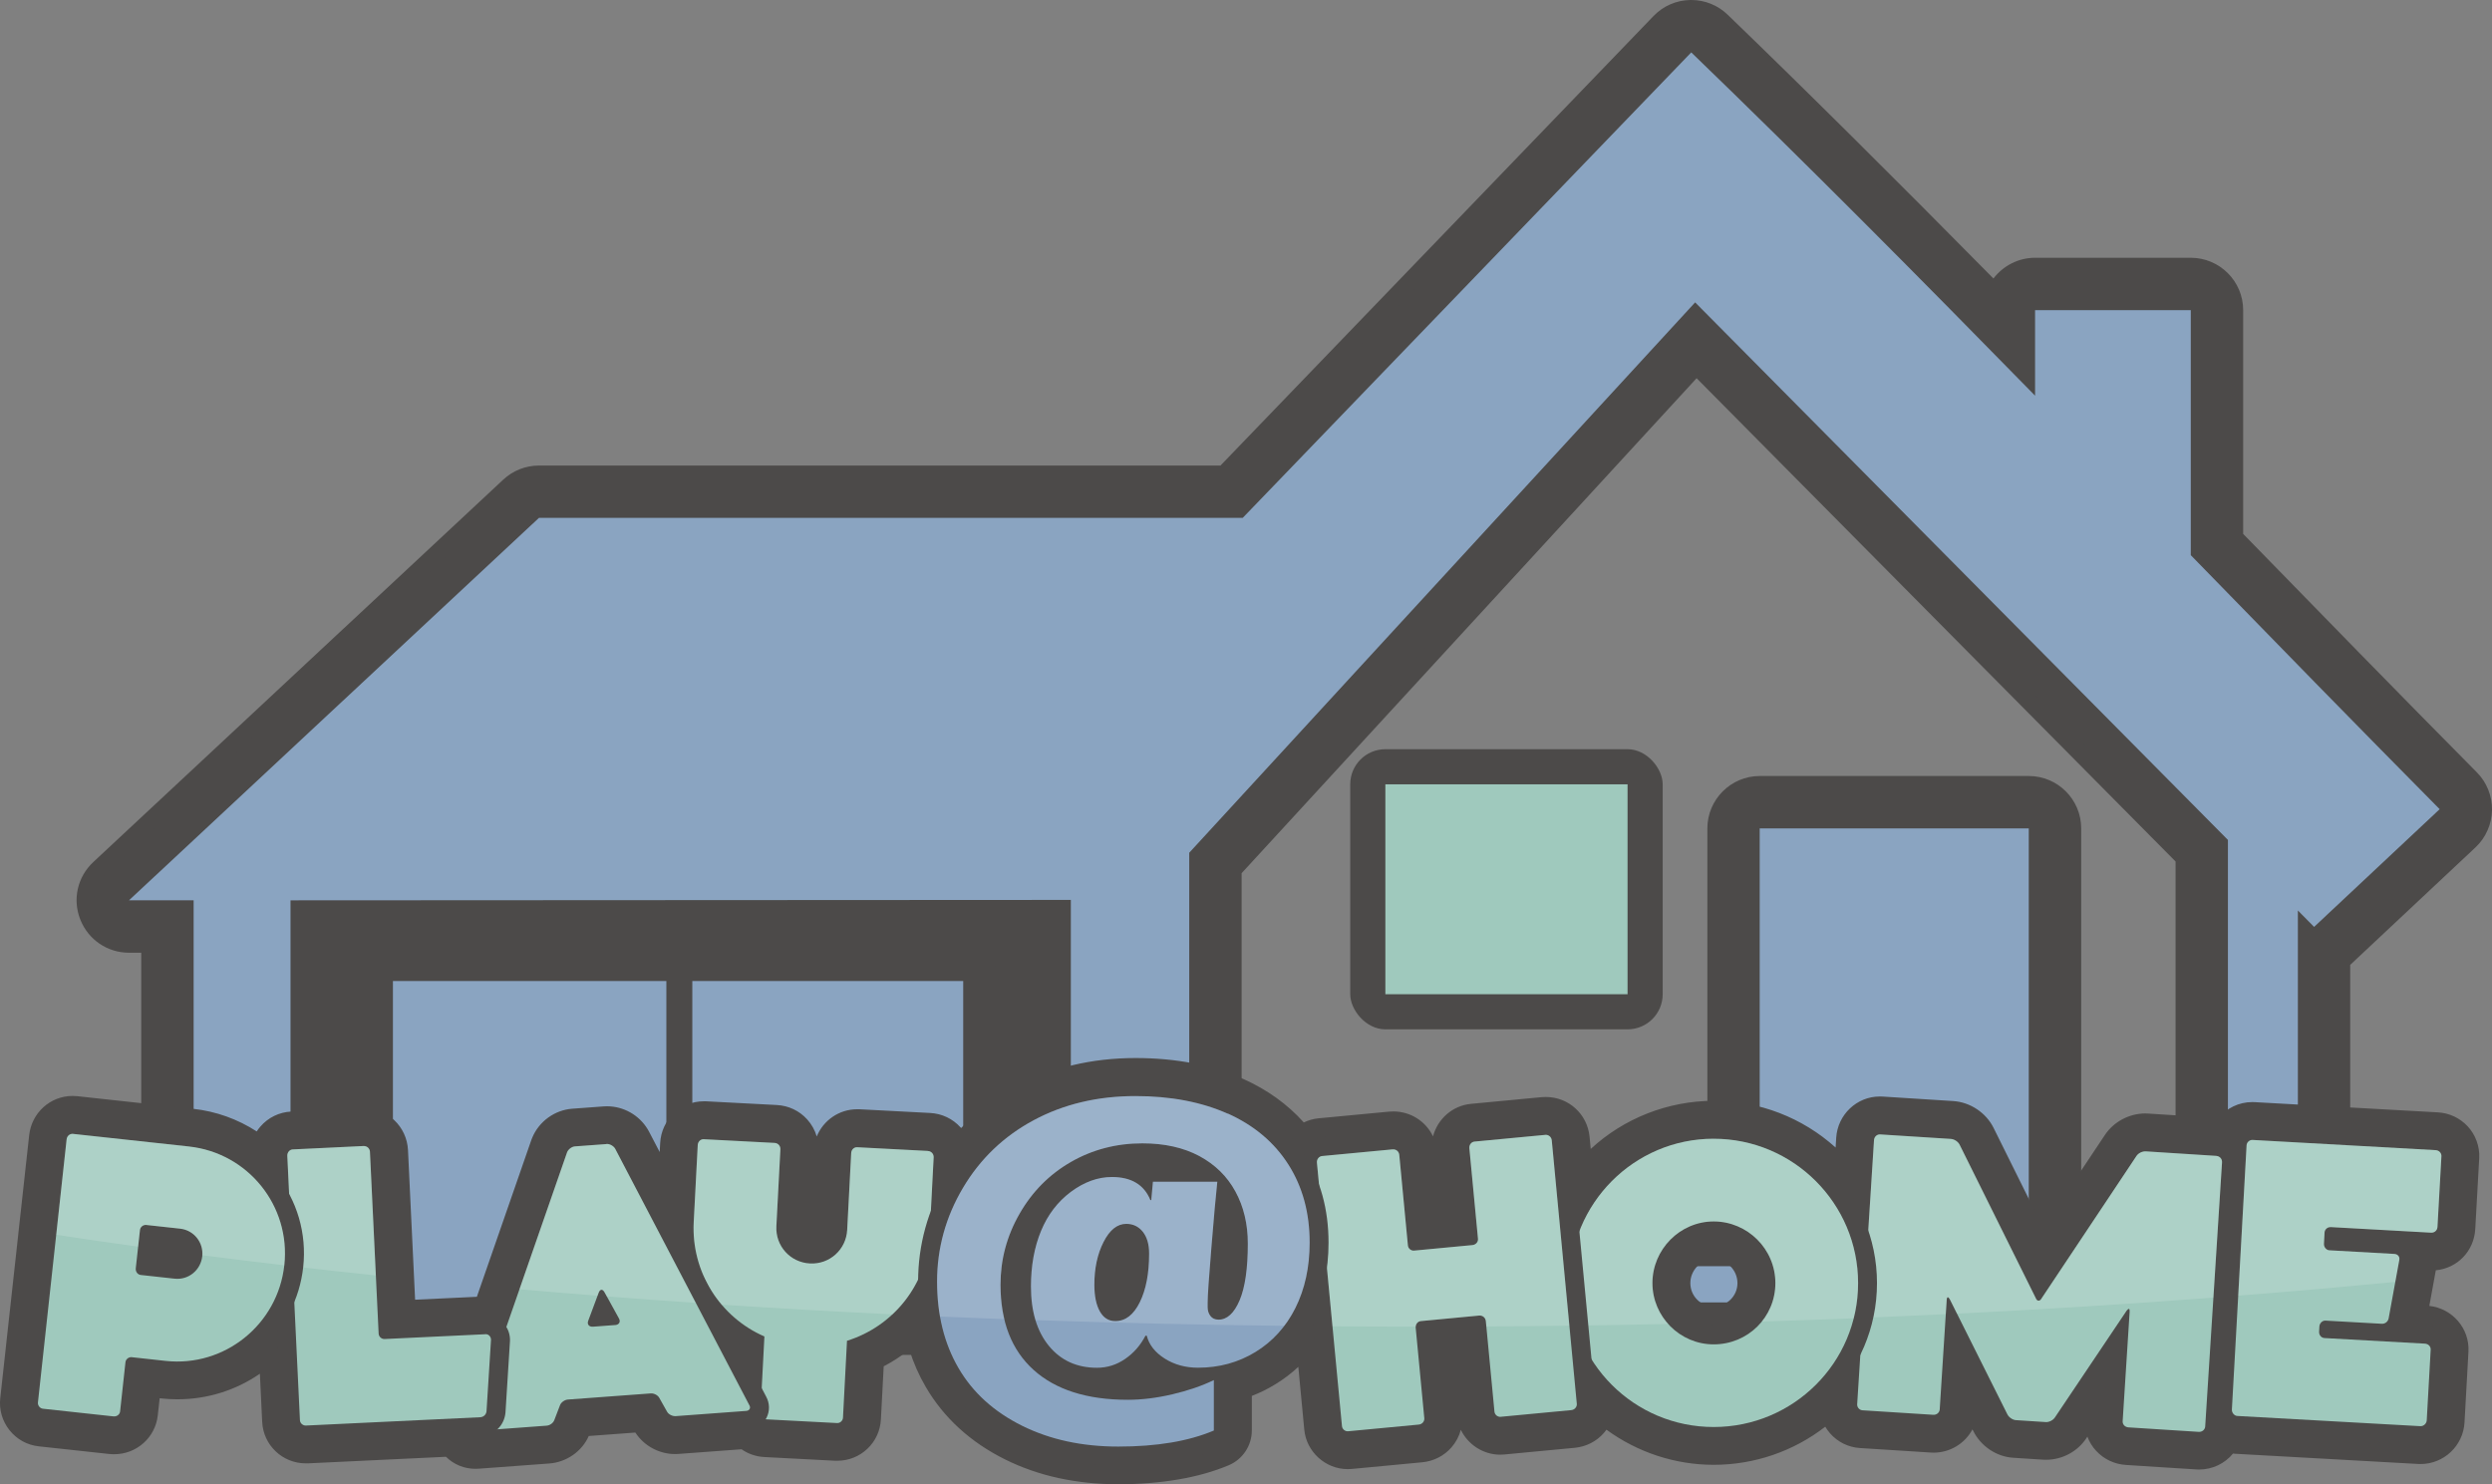
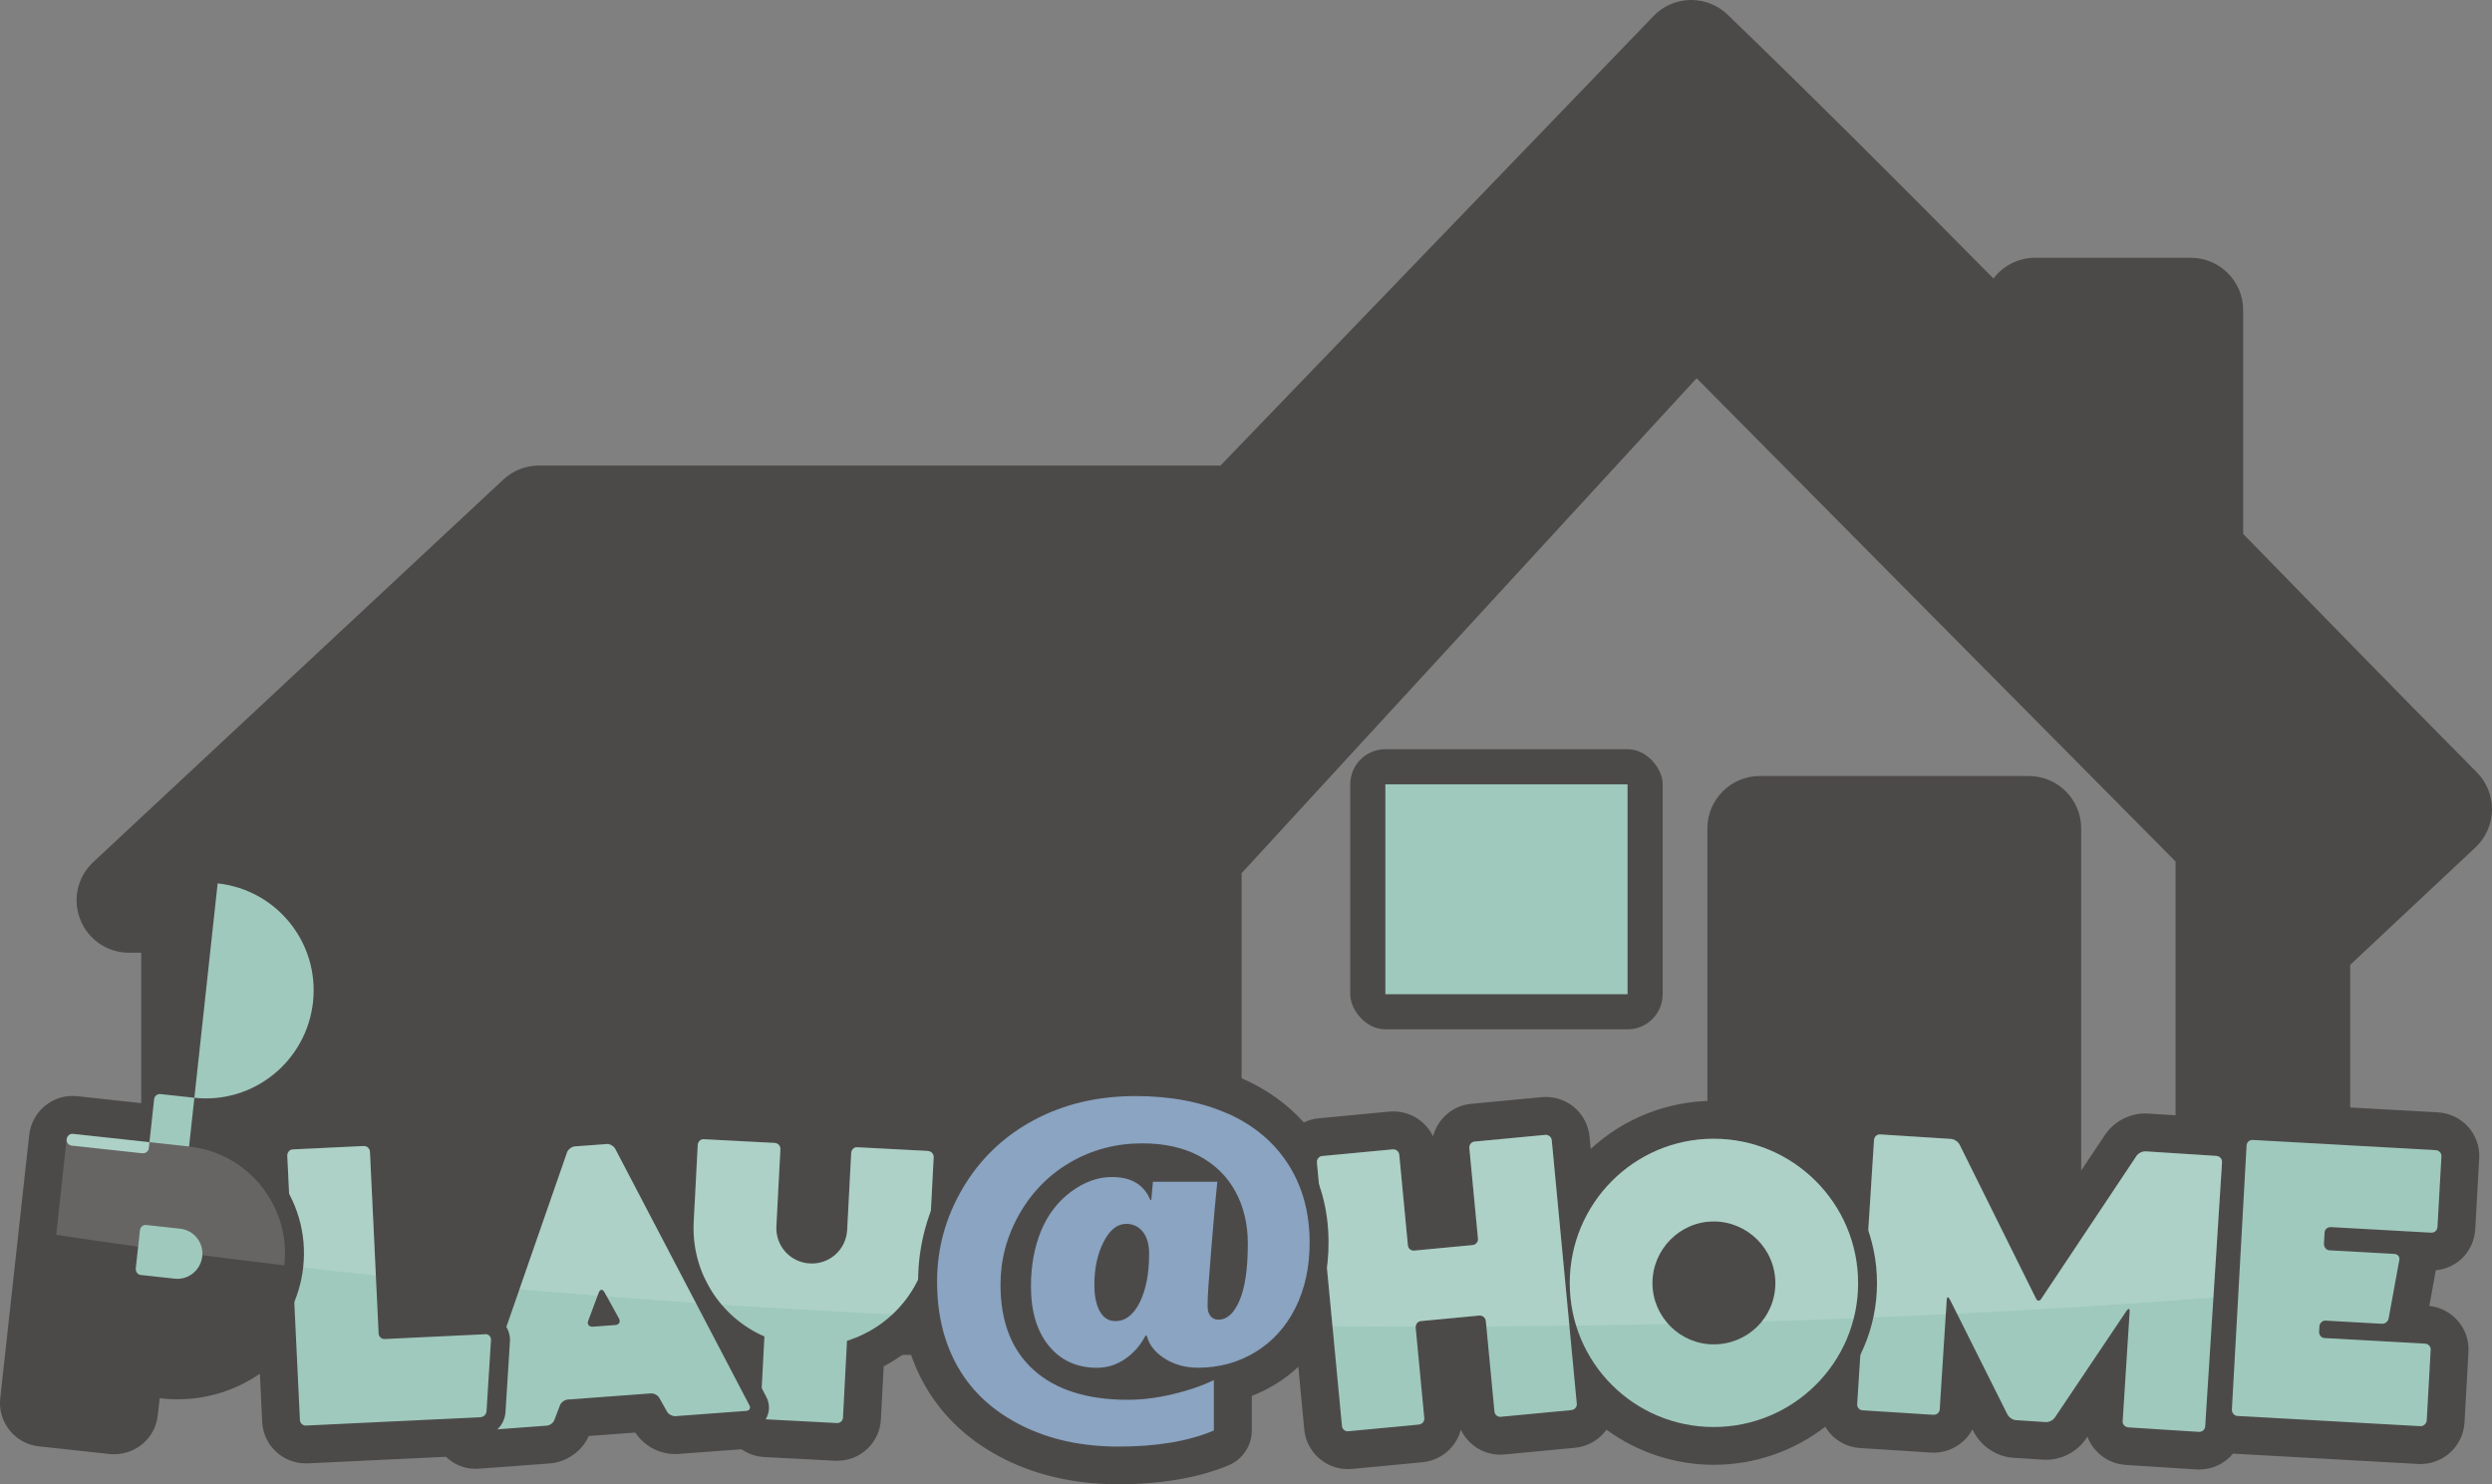
<svg xmlns="http://www.w3.org/2000/svg" viewBox="0 0 410.02 244.28">
  <rect x="0" y="0" width="410.02" height="244.28" fill="#808080" stroke="none" />
  <defs>
    <style>.cls-1,.cls-2{fill:#9fc9bd;}.cls-3{isolation:isolate;}.cls-4,.cls-5{fill:#8aa4c1;}.cls-5,.cls-2{fill-rule:evenodd;}.cls-6{fill:#fff;mix-blend-mode:lighten;opacity:.15;}.cls-7{fill:#4c4a49;}</style>
  </defs>
  <g class="cls-3">
    <g id="_图层_1">
      <rect class="cls-7" x="222.16" y="123.29" width="51.41" height="46.1" rx="5.78" ry="5.78" />
      <path class="cls-7" d="m31.86,222.95c-4.75,0-8.62-3.86-8.62-8.62v-57.55h-2.01c-3.56,0-6.71-2.14-8.02-5.46-1.31-3.31-.47-7.03,2.14-9.46l67.45-62.93c1.6-1.49,3.69-2.32,5.88-2.32h112.13L272.06,2.64c1.6-1.66,3.75-2.6,6.05-2.64h.16c2.24,0,4.37.86,5.98,2.41,12.81,12.36,27.14,26.6,43.74,43.42,1.58-2.07,4.07-3.41,6.85-3.41h25.62c4.75,0,8.62,3.86,8.62,8.62v36.82c12.99,13.33,25.71,26.38,38.45,39.24,1.63,1.64,2.54,3.91,2.49,6.22-.04,2.31-1.03,4.55-2.72,6.13l-20.61,19.33v55.56c0,4.75-3.87,8.62-8.62,8.62H31.86Zm326.1-23.19v-57.99l-78.81-79.53-74.86,81.45v56.07h76.63v-63.44c0-4.75,3.87-8.62,8.62-8.62h44.27c4.75,0,8.62,3.86,8.62,8.62v63.44h15.53Z" />
-       <path class="cls-7" d="m405.52,129.09c-12.75-12.87-25.38-25.81-39.28-40.08v-37.97c0-3.19-2.59-5.78-5.78-5.78h-25.62c-3.16,0-5.73,2.54-5.78,5.7-13.9-14.13-30.34-30.64-46.77-46.5-1.08-1.04-2.52-1.62-4.02-1.62-.03,0-.07,0-.11,0-1.53.03-2.99.66-4.06,1.77l-72.09,74.85h-113.33c-1.46,0-2.87.56-3.94,1.55l-67.45,62.93c-1.74,1.62-2.31,4.14-1.43,6.35.87,2.21,3,3.66,5.38,3.66h4.85v60.39c0,3.19,2.59,5.78,5.78,5.78h346.22c3.19,0,5.78-2.59,5.78-5.78v-56.92c.3-.19.58-.41.84-.66l20.66-19.37c1.14-1.07,1.8-2.55,1.83-4.11.03-1.56-.57-3.07-1.67-4.17Zm-71.71,1.44h-44.27c-3.19,0-5.78,2.59-5.78,5.78v66.27h-82.3v-60.01l77.61-84.45,81.72,82.47v61.99h-21.2v-66.27c0-3.19-2.59-5.78-5.78-5.78Zm-175.32,25.13h-44.57c-.75,0-1.48.14-2.14.41-.66-.26-1.38-.41-2.14-.41h-44.99c-3.19,0-5.78,2.59-5.78,5.78v41.14h-5.29v-48.65l116.83-.06v48.72h-6.15v-41.14c0-3.19-2.59-5.78-5.78-5.78Z" />
-       <path class="cls-5" d="m366.57,208.37h-32.77v-72.05h-44.27v72.05h-93.86v-68.04l83.24-90.57,87.66,88.46v70.15h0Zm-31.73-157.33h25.62v40.32c13.73,14.1,27.4,28.12,40.95,41.8l-20.66,19.37-2.67-2.7v64.49H31.86v-66.17h-10.63l67.45-62.93h115.79L278.27,8.62c18.78,18.13,37.69,37.2,56.57,56.49v-14.06h0Zm-158.65,97.05v60.28h-17.71v-46.93h-44.57v47.19h-4.27v-47.19h-44.99v46.93h-16.85v-60.21l128.39-.07h0Z" />
      <path class="cls-7" d="m405.99,185.32c-1.28-1.36-3.02-2.17-4.89-2.27l-30.11-1.68c-.11,0-.3-.01-.41-.01-2.22,0-4.23,1-5.55,2.63l-11.54-.74c-.11,0-.38-.02-.5-.02-2.66,0-5.21,1.36-6.66,3.54l-10.17,15.26-8.14-16.41c-1.24-2.51-3.85-4.25-6.65-4.43l-11.63-.74c-.12,0-.34-.01-.46-.01-3.77,0-6.92,2.98-7.16,6.79l-.1,1.61c-5.43-4.9-12.52-7.69-20.04-7.69s-14.8,2.87-20.25,7.92l-.19-2c-.36-3.74-3.45-6.55-7.2-6.55-.23,0-.45.01-.7.03l-11.61,1.1c-3.07.29-5.5,2.51-6.25,5.35-1.17-2.45-3.66-4.1-6.53-4.1-.23,0-.46.01-.7.03l-11.61,1.1c-.85.08-1.67.32-2.42.68-2.68-2.99-6.01-5.39-9.94-7.15-5.1-2.29-11.07-3.45-17.74-3.45-7.22,0-13.84,1.58-19.66,4.69-3.41,1.82-6.43,4.11-9.04,6.83-.03-.03-.06-.07-.09-.1-1.29-1.43-3.07-2.28-5.01-2.38l-11.64-.61c-.1,0-.28,0-.38,0-2.98,0-5.56,1.84-6.64,4.48-.3-1.03-.83-1.99-1.57-2.81-1.29-1.43-3.07-2.27-5.01-2.37l-11.64-.61c-.1,0-.28,0-.37,0-3.82,0-6.97,3.02-7.17,6.87l-.08,1.48-1.79-3.43c-.05-.1-.11-.21-.19-.33-1.41-2.33-3.97-3.77-6.68-3.77-.13,0-.41,0-.55.02l-5.17.38c-2.88.21-5.47,2.08-6.59,4.77-.05.11-.09.23-.14.36l-8.97,25.82-10.16.48-1.17-24.62c-.19-3.87-3.36-6.9-7.23-6.9-.08,0-.25,0-.35,0l-11.65.56c-1.94.09-3.79.99-5.06,2.47-.22.25-.42.52-.6.8-3.12-2.02-6.69-3.31-10.43-3.72l-19.09-2.08c-.2-.02-.58-.04-.78-.04-3.67,0-6.74,2.78-7.14,6.46L.04,230.1c-.21,1.9.34,3.77,1.54,5.27,1.2,1.5,2.91,2.44,4.81,2.64l11.6,1.26c.27.03.53.04.79.04,3.7,0,6.78-2.75,7.18-6.39l.31-2.82.31.03c.86.09,1.74.14,2.61.14,4.93,0,9.63-1.49,13.57-4.21l.38,7.92c.18,3.83,3.33,6.83,7.17,6.83.08,0,.23,0,.34,0l22.73-1.08c1.27,1.26,3.01,1.98,4.85,1.98.13,0,.38,0,.52-.02l11.63-.86c2.85-.21,5.38-2,6.49-4.52l7.67-.57c1.4,2.17,3.89,3.54,6.54,3.54.13,0,.4,0,.54-.02l10.39-.77c1.1.77,2.4,1.21,3.75,1.28l11.64.61c.09,0,.33,0,.38,0,3.82,0,6.97-2.99,7.16-6.8l.46-8.74c1.49-.77,2.9-1.7,4.21-2.75.69,2.19,1.6,4.25,2.72,6.16,2.97,5.08,7.36,9.09,13.06,11.92,5.46,2.71,11.72,4.08,18.62,4.08s13.25-1.05,18.16-3.13c2.31-.98,3.8-3.23,3.8-5.74v-5.67c1.33-.51,2.62-1.15,3.85-1.9,1.38-.84,2.64-1.8,3.8-2.88l.98,10.33c.34,3.64,3.48,6.5,7.15,6.5.17,0,.48-.01.67-.03l11.61-1.1c1.87-.18,3.57-1.05,4.8-2.46.73-.84,1.25-1.83,1.53-2.88,1.17,2.42,3.67,4.09,6.47,4.09.17,0,.49-.01.67-.03l11.61-1.1c1.87-.18,3.58-1.05,4.8-2.46.15-.17.28-.34.41-.52,5.09,3.72,11.29,5.78,17.64,5.78,6.72,0,13.15-2.23,18.36-6.27.23.38.49.74.79,1.09,1.27,1.44,3.02,2.3,4.92,2.42l11.63.74c.12,0,.36.02.48.02,2.76,0,5.19-1.55,6.4-3.83l.12.23c1.23,2.52,3.82,4.27,6.59,4.44l4.95.32c.12,0,.36.01.47.01,2.64,0,5.18-1.37,6.6-3.53l.18-.28c.32.86.81,1.67,1.45,2.35,1.27,1.37,3,2.19,4.88,2.31l11.56.74c.1,0,.41.01.48.02,2.23,0,4.26-1.01,5.59-2.63.11.01.23.02.34.03l30.11,1.68c.1,0,.31.01.41.01,3.84,0,7.02-3.01,7.23-6.84l.65-11.65c.21-3.82-2.65-7.11-6.44-7.53l1.07-5.86c3.55-.34,6.29-3.15,6.49-6.8l.65-11.64c.11-1.94-.6-3.87-1.94-5.3Zm-124.03,21.92c2.16,0,3.91,1.76,3.91,3.91s-1.76,3.84-3.91,3.84-3.84-1.72-3.84-3.84,1.72-3.91,3.84-3.91Z" />
      <path class="cls-7" d="m398.04,237.81l-30.12-1.68c-1.11-.06-2.17-.61-2.89-1.5-.66-.81-.99-1.82-.93-2.84l2.42-43.48c.12-2.15,1.9-3.83,4.05-3.83.06,0,.17,0,.23,0l30.12,1.68c1.07.06,2.07.52,2.8,1.29.76.8,1.15,1.89,1.09,2.98l-.65,11.64c-.12,2.22-1.89,3.89-4.11,3.89-.06,0-.18,0-.24,0l-2.14-.12c.23.66.29,1.39.14,2.1l-1.75,9.58c-.02.1-.04.2-.07.3l3.15.18c2.27.13,4.01,2.04,3.89,4.28l-.65,11.65c-.12,2.19-1.93,3.9-4.12,3.9-.06,0-.17,0-.23,0Z" />
      <path class="cls-1" d="m383.46,201.93l16.53.92c.57.03,1.03-.37,1.06-.95l.65-11.64c.03-.5-.38-.96-.95-.99l-30.12-1.68c-.5-.03-.96.38-.99.88l-2.42,43.48c-.03.51.38,1.03.88,1.06l30.12,1.68c.57.03,1.03-.45,1.06-.95l.65-11.64c.03-.51-.38-.96-.95-.99l-16.53-.92c-.51-.03-.91-.48-.88-1.06l.05-.86c.03-.5.48-.98.99-.95l9.27.52c.58.03,1.03-.38,1.13-.87l1.76-9.64c.1-.5-.24-.95-.81-.98l-10.71-.6c-.51-.03-.91-.55-.88-1.06l.1-1.87c.03-.5.48-.91.99-.88Z" />
-       <path class="cls-6" d="m400.75,189.27l-30.12-1.68c-.5-.03-.96.38-.99.88l-1.38,24.74c8.77-.69,17.39-1.45,25.84-2.26l.66-3.63c.1-.5-.24-.95-.81-.98l-10.71-.6c-.51-.03-.91-.55-.88-1.06l.1-1.87c.03-.5.48-.91.99-.88l16.53.92c.57.03,1.03-.37,1.06-.95l.65-11.64c.03-.5-.38-.96-.95-.99Z" />
      <path class="cls-7" d="m361.55,238.72l-11.57-.74c-1.08-.07-2.07-.54-2.79-1.32-.75-.81-1.14-1.9-1.07-2.99l.48-7.52-5.92,8.82c-.85,1.3-2.43,2.15-4.01,2.15-.07,0-.2,0-.27,0l-4.95-.32c-1.65-.1-3.25-1.19-3.99-2.7l-4.74-9.47-.48,7.52c-.13,2.12-1.94,3.79-4.11,3.79-.07,0-.2,0-.27,0l-11.64-.74c-1.08-.07-2.06-.56-2.78-1.37-.72-.82-1.08-1.86-1.01-2.93l2.77-43.46c.14-2.17,1.92-3.87,4.05-3.87.07,0,.19,0,.26,0l11.64.74c1.71.11,3.3,1.17,4.05,2.69l10.54,21.25,13.16-19.75c.87-1.31,2.46-2.16,4.07-2.16.07,0,.22,0,.29,0l11.56.74c1.11.07,2.12.56,2.85,1.39.72.82,1.08,1.89,1.01,2.99l-2.77,43.46c-.14,2.13-1.94,3.79-4.11,3.79,0,0-.2,0-.27,0Z" />
      <path class="cls-1" d="m364.64,190.21l-11.56-.74c-.58-.04-1.24.28-1.56.76l-15.63,23.46c-.25.49-.75.46-.93-.06l-12.53-25.25c-.26-.52-.88-.92-1.45-.96l-11.64-.74c-.5-.03-.96.37-1,.94l-2.77,43.47c-.03.5.37.96.87.99l11.64.74c.58.04,1.03-.37,1.07-.87l1.15-18.03c.04-.58.25-.56.51-.11l9.47,18.93c.26.52.88.92,1.38.96l4.96.32c.5.03,1.17-.28,1.49-.77l11.8-17.57c.32-.41.53-.4.49.18l-1.15,18.03c-.03.5.37.96.95,1l11.56.74c.58.04,1.03-.37,1.07-.87l2.77-43.47c.04-.57-.37-1.03-.94-1.07Z" />
      <path class="cls-6" d="m364.64,190.21l-11.56-.74c-.58-.04-1.24.28-1.56.76l-15.63,23.46c-.25.49-.75.46-.93-.06l-12.53-25.25c-.26-.52-.88-.92-1.45-.96l-11.64-.74c-.5-.03-.96.37-1,.94l-1.86,29.24c4.59-.19,9.15-.39,13.67-.61l.15-2.33c.04-.58.25-.56.51-.11l1.18,2.36c14.4-.71,28.49-1.59,42.19-2.64l1.42-22.25c.04-.57-.37-1.03-.94-1.07Z" />
      <path class="cls-7" d="m281.96,237.95c-14.78,0-26.8-12.02-26.8-26.8s12.02-26.88,26.8-26.88,26.87,12.06,26.87,26.88-12.06,26.8-26.87,26.8Zm0-33.83c-3.84,0-6.96,3.15-6.96,7.03s3.12,6.96,6.96,6.96,7.03-3.12,7.03-6.96-3.15-7.03-7.03-7.03Z" />
      <path class="cls-1" d="m281.96,187.39c-13.1,0-23.68,10.66-23.68,23.76s10.58,23.68,23.68,23.68,23.76-10.58,23.76-23.68-10.65-23.76-23.76-23.76Zm0,33.84c-5.54,0-10.08-4.54-10.08-10.08s4.53-10.15,10.08-10.15,10.15,4.53,10.15,10.15-4.53,10.08-10.15,10.08Z" />
      <path class="cls-6" d="m281.96,187.39c-13.1,0-23.68,10.66-23.68,23.76,0,2.43.37,4.78,1.05,6.99,5.08-.07,10.13-.16,15.15-.27-1.6-1.79-2.59-4.14-2.59-6.71,0-5.62,4.53-10.15,10.08-10.15s10.15,4.53,10.15,10.15c0,2.38-.84,4.58-2.24,6.31,5.08-.16,10.13-.33,15.14-.53.46-1.85.71-3.78.71-5.77,0-13.1-10.65-23.76-23.76-23.76Z" />
      <path class="cls-7" d="m137.57,237.28l-11.65-.61c-1.02-.05-1.99-.49-2.73-1.23-.81-.81-1.24-1.92-1.18-3.04l.56-10.61c-7.41-4.13-11.97-12.26-11.52-20.89l.66-12.65c.12-2.19,1.9-3.91,4.05-3.91.05,0,.15,0,.21,0l11.65.61c1.11.06,2.12.54,2.86,1.35.73.81,1.11,1.87,1.05,2.98l-.66,12.66c-.04.73.2,1.43.68,1.96.48.53,1.15.85,1.88.89h.15c1.46,0,2.62-1.1,2.7-2.57l.66-12.65c.12-2.19,1.9-3.91,4.05-3.91.05,0,.15,0,.21,0l11.65.61c1.11.06,2.12.54,2.86,1.35.73.81,1.1,1.87,1.05,2.98l-.66,12.66c-.45,8.64-5.87,16.25-13.71,19.57l-.56,10.6c-.11,2.15-1.89,3.84-4.05,3.84,0,0-.15,0-.21,0Z" />
      <path class="cls-1" d="m152.69,189.4l-11.65-.61c-.51-.03-.96.38-.99.96l-.66,12.65c-.17,3.23-2.89,5.69-6.13,5.52-3.24-.17-5.69-2.89-5.52-6.13l.66-12.65c.03-.57-.38-1.03-.96-1.06l-11.65-.61c-.5-.03-.96.38-.99.96l-.66,12.65c-.44,8.34,4.44,15.73,11.63,18.85l-.66,12.65c-.03.5.45.96.96.99l11.65.61c.5.03.96-.38.98-.89l.66-12.65c7.55-2.34,13.17-9.18,13.6-17.52l.66-12.65c.03-.57-.38-1.03-.95-1.06Z" />
-       <path class="cls-7" d="m221.74,238.66c-2.07,0-3.85-1.61-4.04-3.67l-4.12-43.36c-.21-2.26,1.42-4.28,3.64-4.49l11.61-1.1c.14-.01.27-.02.4-.02,2.13,0,3.9,1.61,4.1,3.73l1.21,12.73,5.33-.51-1.21-12.73c-.21-2.26,1.42-4.28,3.64-4.49l11.61-1.1c.14-.01.27-.02.4-.02,2.13,0,3.89,1.6,4.1,3.73l4.12,43.36c.1,1.09-.25,2.19-.98,3.02-.7.8-1.67,1.3-2.75,1.4l-11.61,1.1c-.1,0-.28.02-.38.02h0c-2.07,0-3.85-1.61-4.04-3.67l-1.22-12.8-5.33.51,1.22,12.81c.1,1.09-.25,2.19-.98,3.02-.7.8-1.67,1.3-2.75,1.4l-11.61,1.1c-.1,0-.28.02-.38.02Z" />
      <path class="cls-1" d="m254.21,186.76l-11.61,1.1c-.5.05-.89.52-.84,1.09l1.42,14.91c.05.5-.34.97-.91,1.03l-9.6.91c-.5.05-.97-.34-1.02-.84l-1.42-14.91c-.05-.57-.53-.96-1.1-.91l-11.61,1.1c-.5.05-.89.52-.84,1.09l4.12,43.36c.05.5.52.89,1.02.84l11.61-1.1c.57-.05.96-.53.92-1.03l-1.42-14.91c-.05-.57.33-1.04.84-1.09l9.6-.91c.57-.05,1.04.34,1.1.91l1.42,14.91c.05.5.52.89,1.02.84l11.61-1.1c.57-.05.96-.53.92-1.03l-4.12-43.36c-.05-.57-.53-.96-1.1-.91Z" />
      <path class="cls-6" d="m255.31,187.67c-.05-.57-.53-.96-1.1-.91l-11.61,1.1c-.5.05-.89.52-.84,1.09l1.42,14.91c.05.5-.34.97-.91,1.03l-9.6.91c-.5.05-.97-.34-1.02-.84l-1.42-14.91c-.05-.57-.53-.96-1.1-.91l-11.61,1.1c-.5.05-.89.52-.84,1.09l2.56,26.93c4.55.03,9.12.05,13.71.05.04-.48.37-.87.82-.91l9.6-.91c.57-.05,1.04.34,1.1.91l.08.88c4.57-.03,9.13-.07,13.66-.13l-2.89-30.48Z" />
      <path class="cls-6" d="m152.69,189.4l-11.65-.61c-.51-.03-.96.38-.99.96l-.66,12.65c-.17,3.23-2.89,5.69-6.13,5.52-3.24-.17-5.69-2.89-5.52-6.13l.66-12.65c.03-.57-.38-1.03-.96-1.06l-11.65-.61c-.5-.03-.96.38-.99.96l-.66,12.65c-.27,5.17,1.5,9.97,4.6,13.62,9.22.6,18.59,1.13,28.1,1.59,3.54-3.31,5.85-7.95,6.12-13.17l.66-12.65c.03-.57-.38-1.03-.95-1.06Z" />
      <path class="cls-7" d="m78.22,238.6c-1.26,0-2.43-.61-3.12-1.64-.66-.99-.8-2.24-.38-3.37l15.64-45c.02-.06.04-.12.07-.18.67-1.59,2.25-2.74,3.95-2.86l5.17-.38c.08,0,.24-.01.32-.01,1.6,0,3.18.89,4.01,2.27.03.06.06.11.09.17l22.08,42.21c.61,1.11.63,2.41.06,3.52-.6,1.15-1.75,1.89-3.08,1.99l-11.63.86c-.08,0-.23.01-.31.01-1.7,0-3.35-.98-4.11-2.44l-.69-1.23-11.61.86-.54,1.41c-.55,1.6-2.17,2.83-3.98,2.96l-11.63.86c-.08,0-.22.01-.29.01Z" />
      <path class="cls-1" d="m99.78,188.27l-5.17.38c-.58.04-1.12.52-1.3.96l-15.66,45.04c-.18.45.13.86.64.82l11.63-.86c.57-.04,1.12-.44,1.3-.96l.91-2.38c.18-.52.8-.92,1.3-.96l13.64-1.01c.5-.04,1.17.27,1.42.76l1.25,2.22c.25.49.93.8,1.43.76l11.63-.86c.51-.04.76-.49.51-.91l-22.1-42.26c-.25-.41-.85-.8-1.43-.76Zm1.4,29.78l-3.59.27c-.72.05-1.04-.43-.79-1.02l1.69-4.53c.24-.67.67-.7,1-.07l2.33,4.23c.33.55.08,1.08-.64,1.13Z" />
      <path class="cls-6" d="m101.2,189.03c-.25-.41-.85-.8-1.43-.76l-5.17.38c-.58.04-1.12.52-1.3.96l-7.84,22.54c4.24.37,8.52.73,12.84,1.07l.17-.46c.24-.67.67-.7,1-.07l.36.65c4.83.37,9.71.73,14.63,1.06l-13.27-25.37Z" />
      <path class="cls-7" d="m50.3,237.71c-2.17,0-3.95-1.7-4.05-3.86l-2.08-43.5c-.05-1.08.3-2.11,1-2.92.72-.83,1.76-1.34,2.85-1.39l11.65-.56s.15,0,.2,0c2.2,0,4.01,1.73,4.12,3.93l1.32,27.73,14.43-.69s.14,0,.19,0c2.13,0,3.88,1.7,3.98,3.87,0,.12,0,.23,0,.35l-.74,11.78c-.19,2.16-1.91,3.8-4,3.91l-28.69,1.37s-.14,0-.19,0h0Z" />
      <path class="cls-1" d="m79.89,219.56l-16.61.79c-.51.02-.95-.38-.98-.89l-1.43-29.91c-.03-.57-.48-.98-1.06-.96l-11.65.56c-.5.02-.91.48-.89,1.05l2.08,43.5c.02.5.48.91.98.89l28.69-1.37c.58-.03.99-.48,1.03-.99l.74-11.78c-.02-.51-.41-.92-.91-.9Z" />
      <path class="cls-6" d="m60.88,189.55c-.03-.57-.48-.98-1.06-.96l-11.65.56c-.5.02-.91.48-.89,1.05l.87,18.18c4.51.52,9.07,1.03,13.69,1.51l-.97-20.34Z" />
      <path class="cls-7" d="m18.79,236.2c-.15,0-.3,0-.46-.03l-11.59-1.26c-1.07-.12-2.03-.65-2.72-1.5-.68-.85-.99-1.9-.88-2.97l4.72-43.3c.23-2.1,1.97-3.68,4.04-3.68.11,0,.32.01.43.02l19.11,2.08c5.54.6,10.5,3.32,13.98,7.65,3.48,4.33,5.07,9.77,4.47,15.3-1.16,10.63-10.06,18.64-20.7,18.64,0,0,0,0,0,0-.75,0-1.52-.04-2.27-.12l-3.41-.37-.64,5.92c-.22,2.06-1.98,3.61-4.08,3.61Zm10.29-28.88s.08,0,.12,0c.51,0,.92-.4.98-.95.04-.35-.12-.6-.21-.72-.12-.15-.32-.33-.66-.36l-3.41-.37-.22,2.03,3.41.37Z" />
-       <path class="cls-1" d="m31.11,188.67l-6.51-.71-12.6-1.37c-.5-.05-.98.33-1.04.9l-4.72,43.3c-.05.5.33.98.83,1.03l11.59,1.26c.57.06,1.05-.32,1.1-.82l.88-8.09c.05-.5.53-.88,1.03-.83l5.58.61c9.73,1.06,18.47-6.02,19.53-15.76s-5.96-18.46-15.69-19.52Zm-2.37,21.75l-5.58-.61c-.5-.05-.88-.53-.82-1.1l.69-6.3c.05-.5.53-.88,1.03-.83l5.58.61c2.29.25,3.88,2.31,3.64,4.52-.25,2.29-2.24,3.95-4.53,3.71Z" />
+       <path class="cls-1" d="m31.11,188.67l-6.51-.71-12.6-1.37c-.5-.05-.98.33-1.04.9c-.05.5.33.98.83,1.03l11.59,1.26c.57.06,1.05-.32,1.1-.82l.88-8.09c.05-.5.53-.88,1.03-.83l5.58.61c9.73,1.06,18.47-6.02,19.53-15.76s-5.96-18.46-15.69-19.52Zm-2.37,21.75l-5.58-.61c-.5-.05-.88-.53-.82-1.1l.69-6.3c.05-.5.53-.88,1.03-.83l5.58.61c2.29.25,3.88,2.31,3.64,4.52-.25,2.29-2.24,3.95-4.53,3.71Z" />
      <path class="cls-6" d="m31.11,188.67l-6.51-.71-12.6-1.37c-.5-.05-.98.33-1.04.9l-1.71,15.71c4.42.67,8.91,1.32,13.47,1.95l.3-2.74c.05-.5.53-.88,1.03-.83l5.58.61c2.23.24,3.79,2.21,3.64,4.37,4.45.57,8.95,1.12,13.52,1.66,0,0,0-.02,0-.03,1.06-9.73-5.96-18.46-15.69-19.52Z" />
      <path class="cls-7" d="m184,241.16c-6.41,0-12.21-1.26-17.23-3.75-5.14-2.55-9.1-6.15-11.75-10.7-2.63-4.5-3.96-9.82-3.96-15.82s1.58-11.75,4.69-17.01c3.12-5.27,7.45-9.41,12.87-12.31,5.37-2.87,11.49-4.32,18.19-4.32,6.23,0,11.77,1.07,16.47,3.17,4.86,2.18,8.67,5.39,11.32,9.56,2.65,4.15,3.99,9.03,3.99,14.51,0,4.52-.9,8.61-2.67,12.15-1.81,3.63-4.42,6.5-7.74,8.53-1.68,1.02-3.47,1.79-5.35,2.3v7.93c0,1.25-.75,2.38-1.9,2.87-4.52,1.91-10.22,2.88-16.94,2.88Zm1.29-36.65c-.08.03-.47.35-.94,1.28-.78,1.54-1.18,3.43-1.18,5.63,0,1.67.3,2.49.49,2.83.43-.16.85-.88,1.07-1.34.8-1.63,1.21-3.86,1.21-6.63,0-.76-.13-1.36-.36-1.64-.1-.12-.1-.13-.29-.13h0Z" />
      <path class="cls-4" d="m202.01,183.27c-4.32-1.93-9.38-2.9-15.19-2.9-6.21,0-11.79,1.32-16.72,3.96-4.93,2.64-8.82,6.36-11.66,11.15-2.84,4.79-4.26,9.94-4.26,15.42s1.18,10.21,3.53,14.24,5.84,7.19,10.45,9.48c4.61,2.29,9.89,3.43,15.84,3.43,6.33,0,11.57-.88,15.72-2.64v-8.3c-1.99.96-4.27,1.74-6.84,2.34-2.57.6-5,.9-7.3.9-6.71,0-11.88-1.64-15.51-4.91-3.63-3.27-5.45-7.94-5.45-14.01,0-4.15,1.04-8.05,3.13-11.69,2.09-3.65,4.91-6.49,8.46-8.53,3.55-2.04,7.47-3.06,11.76-3.06,3.63,0,6.75.7,9.36,2.09,2.6,1.4,4.58,3.34,5.94,5.84,1.36,2.5,2.04,5.35,2.04,8.56,0,4.1-.45,7.22-1.35,9.34-.9,2.12-2.06,3.18-3.46,3.18-.59,0-1.03-.2-1.34-.6-.31-.4-.46-.89-.46-1.48v-.7c0-1.06.2-4.1.62-9.13s.73-8.62.97-10.78h-10.59l-.28,3.02h-.14c-1.03-2.53-3.14-3.8-6.33-3.8-2.32,0-4.57.82-6.75,2.44-2.18,1.63-3.82,3.78-4.92,6.45-1.1,2.67-1.65,5.71-1.65,9.11,0,4.13.98,7.39,2.95,9.79,1.97,2.4,4.61,3.6,7.91,3.6,1.69,0,3.24-.49,4.64-1.46,1.41-.97,2.52-2.24,3.34-3.82h.21c.38,1.5,1.36,2.75,2.95,3.76,1.59,1.01,3.42,1.51,5.49,1.51,3.47,0,6.62-.86,9.44-2.58,2.82-1.72,5.02-4.14,6.58-7.26,1.56-3.12,2.34-6.71,2.34-10.76,0-4.9-1.17-9.18-3.5-12.84-2.33-3.66-5.66-6.45-9.97-8.39Zm-14.47,31.02c-1.02,2.07-2.36,3.11-4.03,3.11-1.1,0-1.95-.53-2.55-1.6-.6-1.07-.9-2.53-.9-4.38,0-2.7.5-5.04,1.51-7.03,1.01-1.99,2.25-2.99,3.73-2.99,1.13,0,2.03.43,2.73,1.3.69.87,1.04,2.06,1.04,3.59,0,3.26-.51,5.93-1.53,8Z" />
-       <path class="cls-6" d="m202.01,183.27c-4.32-1.93-9.38-2.9-15.19-2.9-6.21,0-11.79,1.32-16.72,3.96-4.93,2.64-8.82,6.36-11.66,11.15-2.84,4.79-4.26,9.94-4.26,15.42,0,2.01.16,3.93.48,5.75,3.52.15,7.05.3,10.6.43-.41-1.73-.64-3.6-.64-5.65,0-4.15,1.04-8.05,3.13-11.69s4.91-6.49,8.46-8.53c3.55-2.04,7.47-3.06,11.76-3.06,3.63,0,6.75.7,9.36,2.09,2.6,1.4,4.58,3.34,5.94,5.84,1.36,2.5,2.04,5.35,2.04,8.56,0,4.1-.45,7.22-1.35,9.34-.9,2.12-2.06,3.18-3.46,3.18-.59,0-1.03-.2-1.34-.6-.31-.4-.46-.89-.46-1.48v-.7c0-1.06.2-4.1.62-9.13.41-5.03.73-8.62.97-10.78h-10.59l-.28,3.02h-.14c-1.03-2.53-3.14-3.8-6.33-3.8-2.32,0-4.57.82-6.75,2.44-2.18,1.63-3.82,3.78-4.92,6.45-1.1,2.67-1.65,5.71-1.65,9.11,0,2.07.25,3.91.74,5.55,13.43.46,27.09.78,40.96.94.68-.9,1.29-1.88,1.82-2.94,1.56-3.12,2.34-6.71,2.34-10.76,0-4.9-1.17-9.18-3.5-12.84-2.33-3.66-5.66-6.45-9.97-8.39Zm-14.47,31.02c-1.02,2.08-2.36,3.11-4.03,3.11-1.1,0-1.95-.53-2.55-1.6-.6-1.07-.9-2.53-.9-4.38,0-2.7.5-5.04,1.51-7.03,1.01-1.99,2.25-2.99,3.73-2.99,1.13,0,2.03.43,2.73,1.3.69.87,1.04,2.06,1.04,3.59,0,3.26-.51,5.93-1.53,8Z" />
      <polygon class="cls-2" points="267.79 129.07 227.94 129.07 227.94 163.61 267.79 163.61 267.79 129.07 267.79 129.07" />
    </g>
  </g>
</svg>